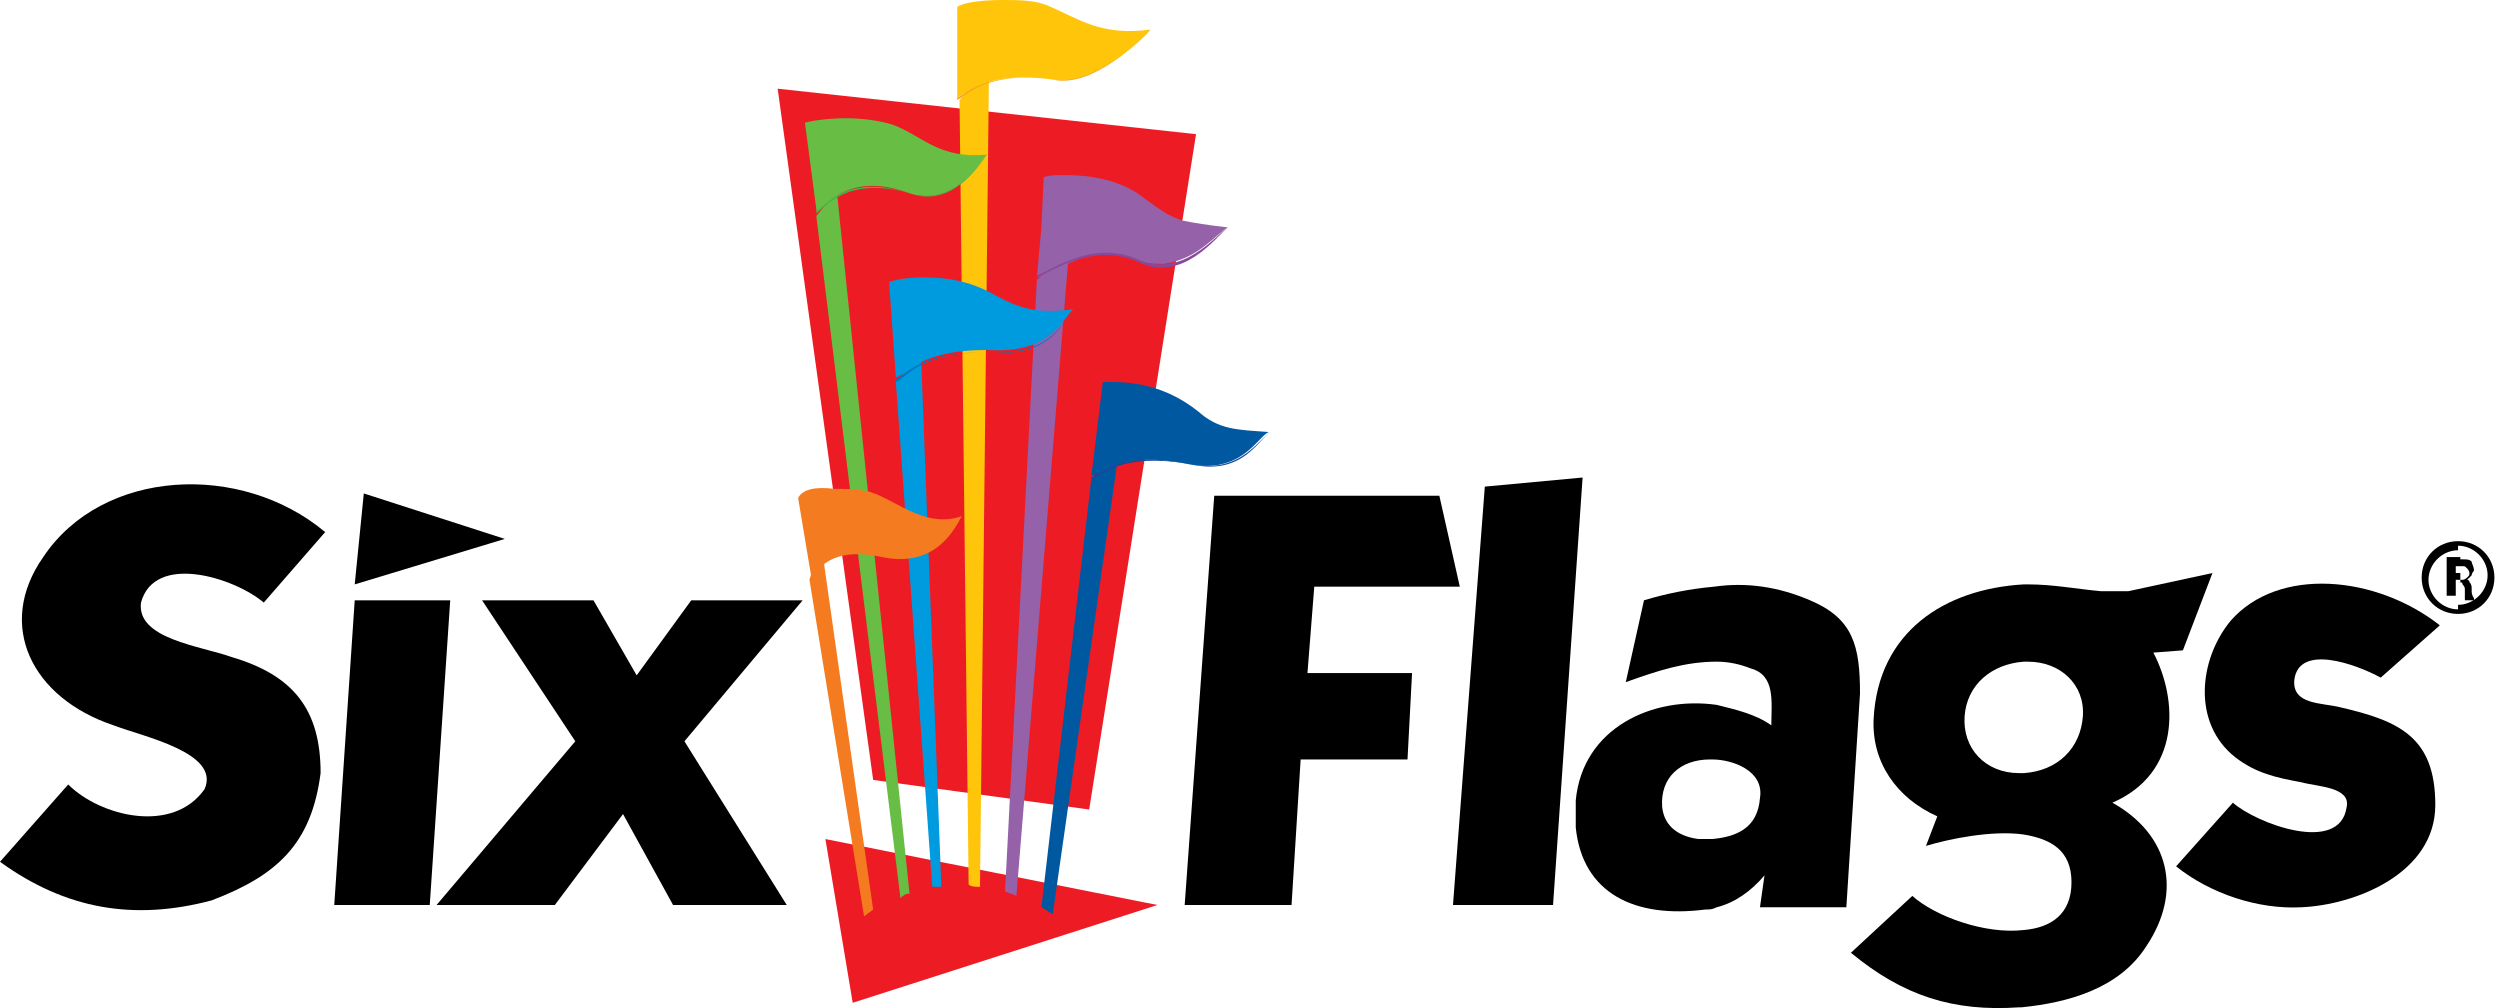
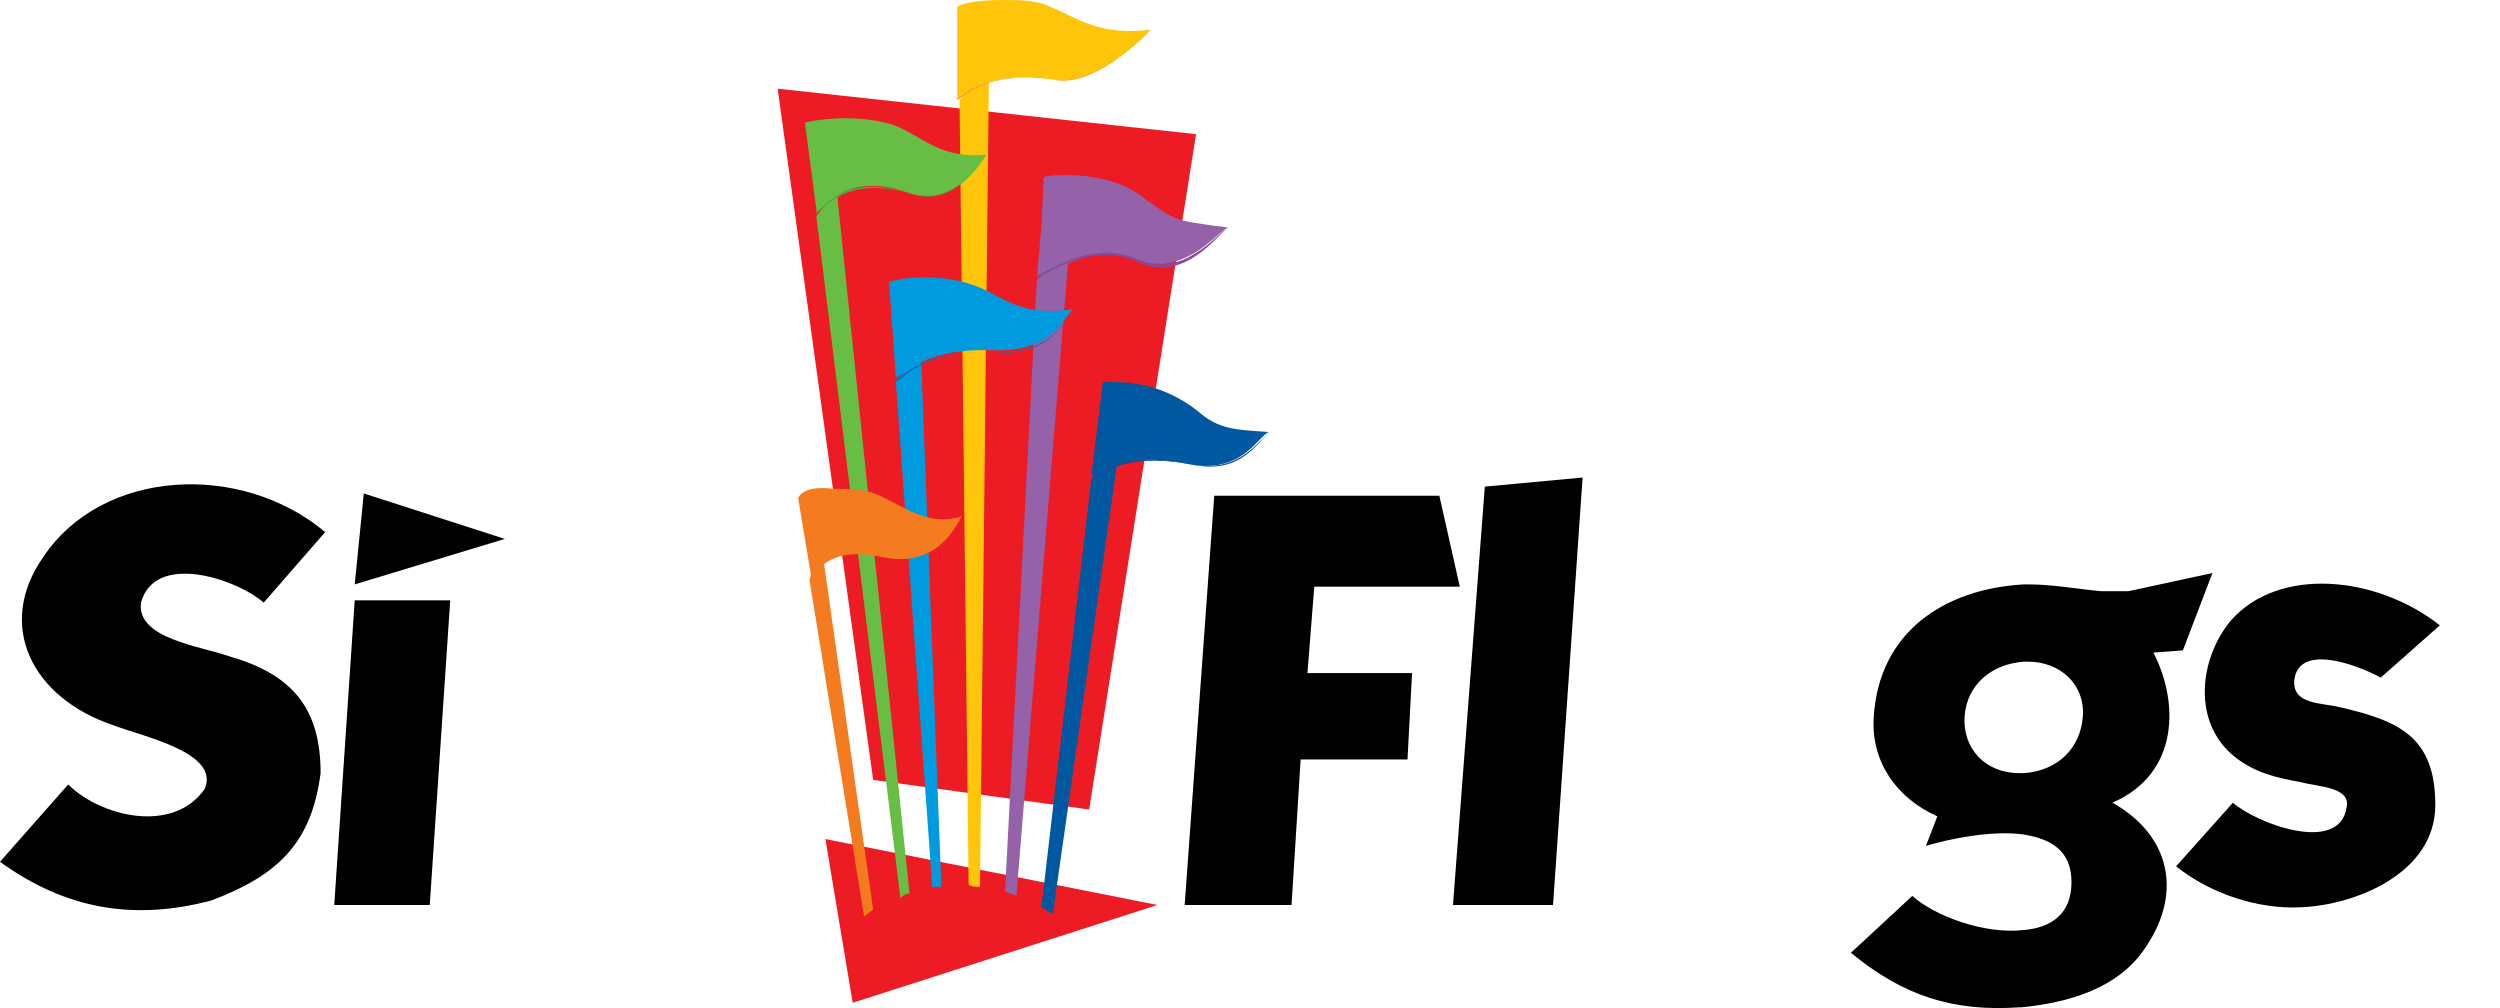
<svg xmlns="http://www.w3.org/2000/svg" width="124" height="50" viewBox="0 0 124 50" fill="none">
  <g clip-path="url(#clip0_1344_23757)">
-     <path fill-rule="evenodd" clip-rule="evenodd" d="M121.919 26.842C122.934 26.842 123.723 27.631 123.723 28.646C123.723 29.661 122.934 30.451 121.919 30.451V30C122.708 30 123.385 29.323 123.385 28.534C123.385 27.744 122.708 27.067 121.919 27.067M121.919 28.872C122.032 28.872 122.144 28.872 122.144 28.985C122.144 28.985 122.257 29.098 122.257 29.21V29.436C122.257 29.549 122.257 29.661 122.257 29.774H122.708V29.661C122.708 29.661 122.595 29.549 122.595 29.323V29.21C122.595 29.098 122.595 28.985 122.483 28.872C122.483 28.759 122.37 28.759 122.37 28.759C122.483 28.646 122.483 28.646 122.595 28.534C122.595 28.421 122.708 28.308 122.708 28.308C122.708 28.082 122.595 27.97 122.595 27.857C122.483 27.744 122.37 27.744 122.144 27.744H122.032V28.082H122.144C122.257 28.082 122.257 28.082 122.37 28.195C122.37 28.195 122.483 28.308 122.483 28.421C122.483 28.534 122.483 28.534 122.37 28.646C122.37 28.646 122.257 28.759 122.144 28.759H122.032V28.872H121.919ZM121.919 30.451C120.904 30.451 120.114 29.661 120.114 28.646C120.114 27.631 120.904 26.842 121.919 26.842V27.293C121.129 27.293 120.453 27.97 120.453 28.759C120.453 29.549 121.129 30.225 121.919 30.225V30.451ZM121.919 27.631H121.355V29.549H121.806V28.759H122.032V28.421H121.806V28.082H122.032V27.631H121.919Z" fill="black" />
    <path fill-rule="evenodd" clip-rule="evenodd" d="M109.738 28.422L105.565 29.324H104.212C102.971 29.211 101.843 28.986 100.603 28.986C100.49 28.986 100.49 28.986 100.377 28.986C96.43 29.211 93.159 31.354 92.933 35.64C92.821 37.783 94.061 39.587 96.091 40.49L95.528 41.956C96.655 41.617 98.798 41.166 100.377 41.392C101.731 41.617 102.746 42.181 102.746 43.76C102.746 45.339 101.731 46.016 100.377 46.129C98.46 46.354 95.979 45.452 94.851 44.437L91.806 47.257C94.4 49.4 96.881 50.189 100.152 49.963H100.264C102.52 49.738 105.114 49.061 106.467 46.918C108.272 44.212 107.595 41.392 104.776 39.813C108.159 38.347 108.046 34.738 106.806 32.369L108.272 32.257M103.31 35.527C103.197 37.106 102.069 38.234 100.377 38.347H100.152C98.46 38.347 97.332 37.106 97.445 35.527C97.558 33.948 98.798 32.933 100.377 32.82H100.603C102.182 32.82 103.422 33.948 103.31 35.527Z" fill="black" />
    <path fill-rule="evenodd" clip-rule="evenodd" d="M107.934 42.971C109.625 44.324 111.994 45.114 114.137 45.001C116.843 44.888 120.791 43.309 120.791 39.926C120.791 36.542 118.986 35.753 116.054 35.076C115.152 34.85 113.686 34.963 113.798 33.722C114.024 31.918 116.843 32.933 118.084 33.61L121.016 31.016C117.858 28.535 113.009 28.083 110.64 30.79C109.061 32.708 108.723 35.865 110.866 37.557C111.881 38.347 112.896 38.572 114.137 38.798C114.926 39.023 116.618 39.023 116.392 40.038C116.054 42.407 111.881 40.828 110.753 39.813" fill="black" />
-     <path fill-rule="evenodd" clip-rule="evenodd" d="M89.775 29.774C88.196 29.097 86.617 28.872 85.038 29.097C83.797 29.21 82.669 29.436 81.542 29.774L80.639 33.834C82.218 33.27 83.572 32.819 85.151 32.819C85.715 32.819 86.279 32.932 86.843 33.157C88.083 33.496 87.858 34.849 87.858 35.977C87.068 35.413 86.053 35.188 85.151 34.962C81.993 34.511 78.497 36.09 78.158 39.699V41.052C78.497 44.323 81.091 45.564 84.587 45.112C84.812 45.112 84.925 45.112 85.151 45C86.053 44.774 86.843 44.21 87.519 43.421L87.294 45H91.579L92.256 34.398C92.256 32.03 91.918 30.676 89.775 29.774ZM87.294 39.586C87.181 41.052 86.166 41.503 84.925 41.616C84.7 41.616 84.474 41.616 84.249 41.616C83.346 41.503 82.557 41.052 82.444 40.037C82.331 38.571 83.346 37.669 84.812 37.669H84.925C85.94 37.669 87.519 38.233 87.294 39.586Z" fill="black" />
    <path fill-rule="evenodd" clip-rule="evenodd" d="M73.647 24.136L72.068 44.888H77.031L78.497 23.685" fill="black" />
    <path fill-rule="evenodd" clip-rule="evenodd" d="M65.188 29.098H72.406L71.391 24.587H60.226L58.76 44.888H64.061L64.512 37.67H69.812L70.038 33.384H64.85L65.188 29.098Z" fill="black" />
    <path d="M40.94 41.617L42.294 49.738L57.407 44.888L40.94 41.617Z" fill="#ED1C24" />
    <path d="M54.023 40.152L59.324 6.655L38.572 4.399L43.309 38.685L54.023 40.152Z" fill="#ED1C24" />
    <path fill-rule="evenodd" clip-rule="evenodd" d="M52.218 45.338L55.489 22.443L54.136 23.684L51.654 45C51.88 45.113 51.993 45.225 52.218 45.338Z" fill="#0059A0" />
    <path fill-rule="evenodd" clip-rule="evenodd" d="M58.985 23.008C55.601 22.331 54.699 23.459 54.248 23.572V23.684C54.699 23.572 55.601 22.444 58.985 23.008C61.692 23.684 62.481 21.654 63.045 21.429C62.481 21.654 61.579 23.572 58.985 23.008Z" fill="#17479E" />
    <path d="M54.7 18.947L54.136 23.571C54.587 23.571 55.489 22.331 58.873 23.008C61.579 23.571 62.369 21.654 62.933 21.428C61.354 21.316 60.452 21.316 59.437 20.413C57.745 19.06 56.053 18.947 55.151 18.947C55.038 18.947 54.812 18.947 54.7 18.947Z" fill="#0059A0" />
    <path fill-rule="evenodd" clip-rule="evenodd" d="M50.413 44.437L53.008 12.632L51.429 13.872L49.85 44.211C50.075 44.324 50.188 44.324 50.413 44.437Z" fill="#9561A8" />
    <path d="M58.647 10.94C58.309 10.827 58.083 10.715 57.857 10.602C57.519 10.376 57.181 10.151 56.73 9.812C55.602 8.91 54.023 8.685 52.895 8.685C52.444 8.685 51.993 8.685 51.767 8.797L51.654 11.279L51.429 13.76C51.654 13.76 52.331 13.309 53.233 12.97C53.684 12.745 54.248 12.632 54.925 12.632C55.151 12.632 55.376 12.632 55.489 12.632C55.827 12.632 56.053 12.745 56.391 12.857C56.842 13.083 57.181 13.083 57.519 13.083C57.632 13.083 57.632 13.083 57.745 13.083C58.534 12.97 59.211 12.632 59.775 12.181C60.226 11.842 60.677 11.391 60.903 11.279C59.887 11.166 59.211 11.053 58.647 10.94Z" fill="#9561A8" />
    <path fill-rule="evenodd" clip-rule="evenodd" d="M60.903 11.278C60.339 11.617 58.647 13.872 56.391 12.857C54.136 11.842 51.993 13.534 51.429 13.647V13.759C51.88 13.647 54.136 11.955 56.391 12.97C58.647 14.098 60.339 11.729 60.903 11.278Z" fill="#87499C" />
    <path d="M48.608 43.985L49.059 3.045L47.593 4.962L48.044 43.872C48.157 43.985 48.382 43.985 48.608 43.985Z" fill="#FFC50B" />
    <path d="M52.217 3.947C48.947 3.496 47.932 4.624 47.48 4.849V4.962C47.932 4.737 48.947 3.496 52.217 3.947C54.247 4.398 56.616 1.917 57.067 1.466C56.729 1.917 54.247 4.173 52.217 3.947Z" fill="#FAA21B" />
    <path d="M47.48 0.338V4.85C47.932 4.624 48.947 3.496 52.217 3.947C54.247 4.286 56.729 1.917 57.067 1.466C54.586 1.805 53.458 0.902 52.105 0.338C51.428 2.01672e-07 50.526 0 49.736 0C48.721 0 47.819 0.113 47.48 0.338Z" fill="#FFC50B" />
    <path d="M46.24 43.985C46.353 43.985 46.353 43.985 46.466 43.985H46.691L45.676 17.481L44.435 18.948L46.24 43.985Z" fill="#009BDF" />
    <path d="M49.285 17.481C45.676 17.369 44.887 18.609 44.435 18.835V18.947C44.999 18.722 45.676 17.369 49.285 17.481C52.218 17.707 52.782 15.79 53.233 15.451C52.782 15.79 52.218 17.594 49.285 17.481Z" fill="#0077C0" />
    <path d="M44.098 13.985L44.436 18.722C44.887 18.609 45.677 17.256 49.286 17.369C52.218 17.482 52.782 15.677 53.233 15.339C51.541 15.564 50.639 15.339 49.398 14.662C48.045 13.873 46.804 13.76 45.789 13.76C45 13.76 44.436 13.873 44.098 13.985Z" fill="#009BDF" />
    <path d="M45.113 44.324L41.504 9.474L40.489 10.714L44.662 44.549C44.775 44.436 44.888 44.324 45.113 44.324Z" fill="#68BD45" />
    <path d="M45.113 9.585C41.955 8.57 40.828 10.262 40.489 10.488V10.6C40.828 10.375 41.955 8.683 45.113 9.585C47.256 10.375 48.61 8.119 48.948 7.668C48.61 8.119 47.144 10.262 45.113 9.585Z" fill="#39B54A" />
    <path d="M39.926 6.09L40.49 10.376V10.488C40.941 10.263 42.069 8.458 45.114 9.586C47.257 10.263 48.61 8.12 48.948 7.669C46.58 7.894 45.791 6.767 44.324 6.203C43.648 5.977 42.745 5.864 41.956 5.864C41.166 5.864 40.264 5.977 39.926 6.09Z" fill="#68BD45" />
    <path d="M43.308 45.113L40.714 26.842L40.15 28.759L42.857 45.451" fill="#F47B20" />
    <path d="M43.759 27.518C41.165 26.954 40.376 28.195 40.263 28.646V28.759C40.376 28.308 41.052 27.067 43.759 27.518C46.466 28.195 47.368 26.052 47.706 25.488C47.368 26.052 46.466 28.082 43.759 27.518Z" fill="#F04E23" />
    <path d="M39.587 24.699L40.264 28.759C40.489 28.308 41.166 27.067 43.76 27.631C46.467 28.195 47.369 26.165 47.707 25.601C45.79 26.278 44.211 24.586 42.97 24.36C42.407 24.248 41.955 24.248 41.391 24.248C40.489 24.135 39.812 24.248 39.587 24.699Z" fill="#F47B20" />
-     <path fill-rule="evenodd" clip-rule="evenodd" d="M39.812 29.775H34.286L31.579 33.497L29.436 29.775H23.91L28.534 36.768L21.654 44.888H27.519L30.902 40.377L33.384 44.888H39.023L33.948 36.768L39.812 29.775Z" fill="black" />
    <path fill-rule="evenodd" clip-rule="evenodd" d="M17.594 28.986L18.045 24.475L25.038 26.73M17.594 29.775L16.579 44.888H21.316L22.331 29.775H22.105H17.594Z" fill="black" />
    <path fill-rule="evenodd" clip-rule="evenodd" d="M16.128 26.391C11.955 22.895 5.075 23.233 2.143 27.632C-0.226 31.015 1.579 34.624 5.639 35.978C7.105 36.542 10.94 37.331 10.15 39.136C8.572 41.392 4.962 40.489 3.383 38.91L0 42.745C3.271 45.113 6.654 45.677 10.489 44.662C13.759 43.422 15.451 41.843 15.902 38.346C15.902 35.188 14.549 33.497 11.504 32.594C9.925 32.031 6.767 31.692 6.993 29.888C7.669 27.406 11.617 28.647 13.083 29.888" fill="black" />
  </g>
  <defs>
    <clipPath id="clip0_1344_23757">
      <rect width="124" height="50" fill="white" />
    </clipPath>
  </defs>
</svg>